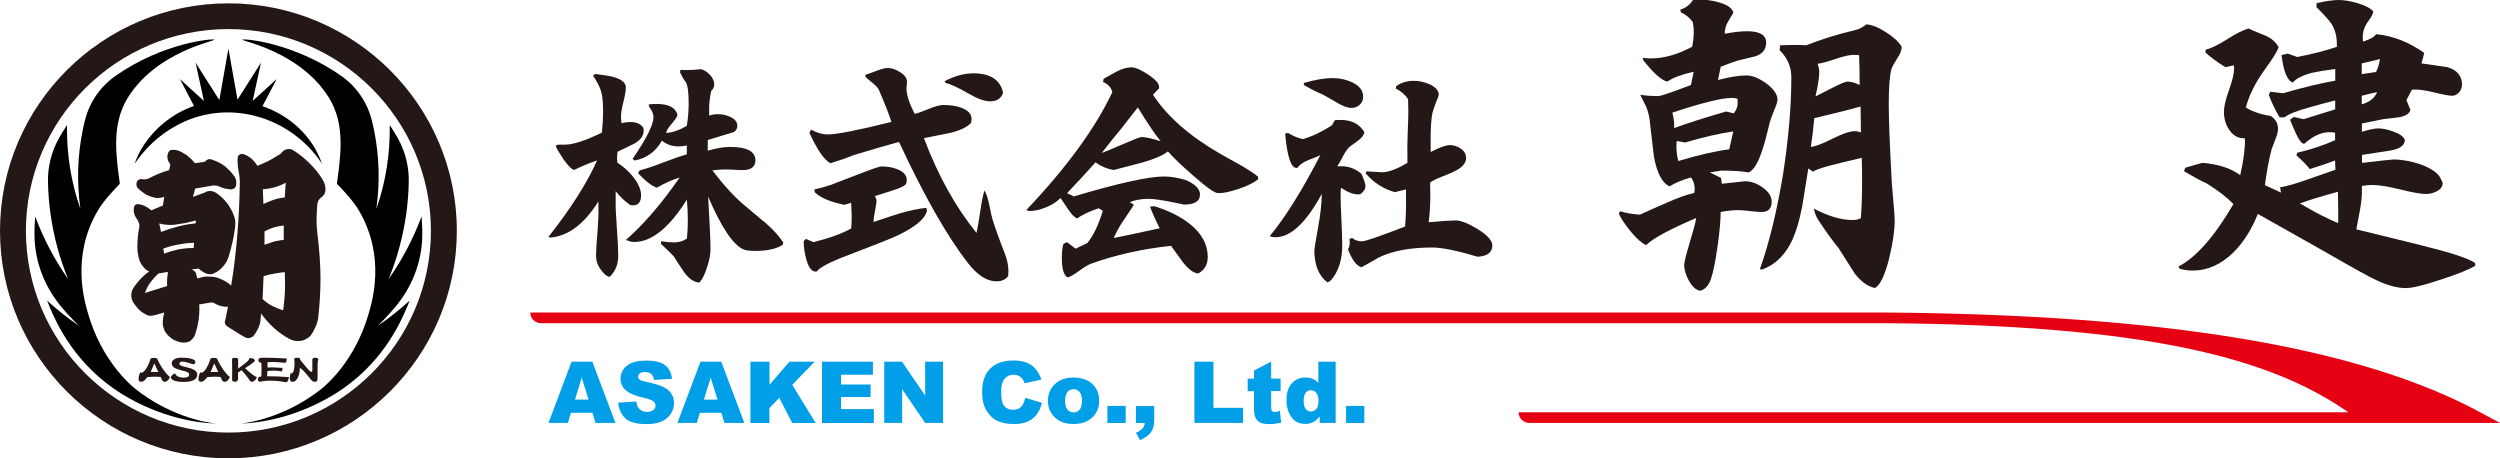
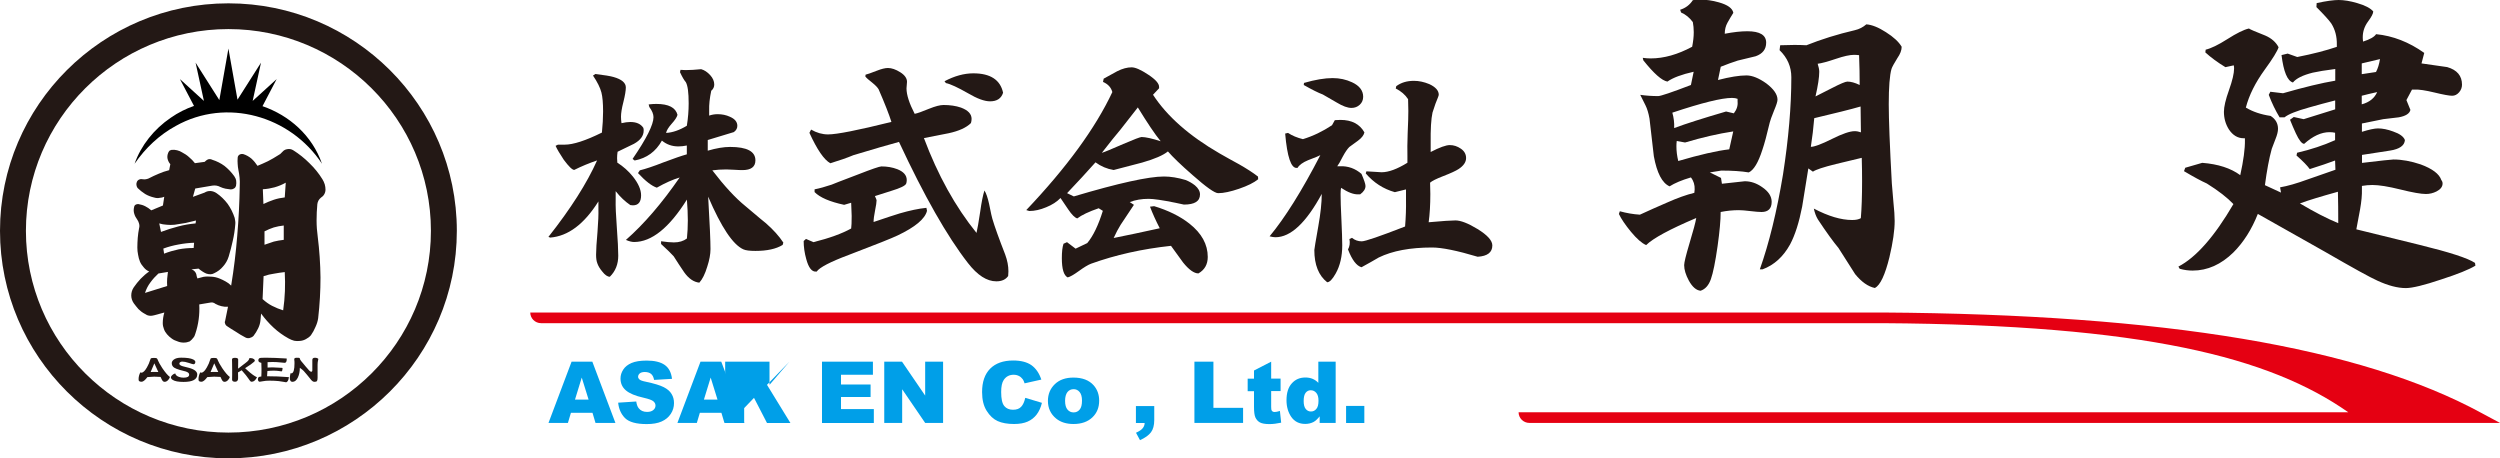
<svg xmlns="http://www.w3.org/2000/svg" version="1.1" id="レイヤー_1" x="0px" y="0px" viewBox="0 0 300 55" style="enable-background:new 0 0 300 55;" xml:space="preserve">
  <linearGradient id="SVGID_1_" gradientUnits="userSpaceOnUse" x1="0" y1="0" x2="6.123234e-17" y2="-1">
    <stop offset="0" style="stop-color:#656565" />
    <stop offset="0.618" style="stop-color:#1B1B1B" />
    <stop offset="0.629" style="stop-color:#545454" />
    <stop offset="0.983" style="stop-color:#3E3E3E" />
  </linearGradient>
  <g>
    <g>
      <path style="fill:none;" d="M28.55,12.09l-0.02-0.01l0,0.01C28.54,12.09,28.55,12.09,28.55,12.09z" />
      <polygon style="fill:none;" points="26.32,12.07 26.32,12.07 26.32,12.07   " />
      <path d="M31.5,12.74l1.7-3.25l-2.88,2.62l1-4.59l-2.82,4.44l-1.09-6.13l-1.09,6.18l-2.85-4.49l1,4.59l-2.88-2.62l1.69,3.22    c-0.98,0.34-1.92,0.81-2.79,1.42c-2,1.36-3.57,3.32-4.34,5.52c1.32-1.92,3-3.48,4.95-4.54c6.08-3.41,13.74-1.22,17.54,4.54    C37.45,16.24,34.71,13.85,31.5,12.74z M28.55,12.09c-0.01,0-0.01,0-0.02,0l0-0.01L28.55,12.09z M26.32,12.07L26.32,12.07    C26.32,12.07,26.32,12.07,26.32,12.07L26.32,12.07z" />
    </g>
    <g>
      <g>
-         <path d="M47.39,36.89c2.02-2.39,3.21-5.37,3.28-8.49c0.01-0.27,0.01-0.55,0-0.82c-0.01-0.42-0.03-0.96-0.08-1.61     c-0.99,2.65-2.31,5.18-3.95,7.51c1.04-2.54,1.75-5.2,2.12-7.89c0.17-1.25,0.27-2.5,0.29-3.75c0.04-1.79-0.39-3.56-1.25-5.14     c-0.31-0.56-0.65-1.12-1.03-1.69c0.05,3.42-0.47,6.83-1.61,10.06c0.44-3.12,0.36-6.3-0.26-9.37c-0.08-0.42-0.17-0.83-0.28-1.24     c-0.53-2.15-1.82-4.05-3.64-5.33c-5.76-4.06-11.83-4.53-11.9-4.37c-0.08,0.18,6.94,1.42,10.39,6.96     c2.03,3.27,1.38,7.14,0.96,10.33c0.58,0.6,1.94,2.01,2.65,3.23c3.26,5.57,1.57,10.99,1.1,12.55c-1.57,5.3-4.81,8.2-5.6,8.83     c-3.91,3.1-8.03,4-9.65,4.16c2.2-0.04,6.67-0.73,11.2-3.51c5.66-3.48,7.88-8.5,8.69-10.4c0.11-0.25,0.22-0.53,0.34-0.84     c-1.2,1.1-2.47,2.11-3.82,3.02C46.07,38.38,46.75,37.65,47.39,36.89z" />
-       </g>
+         </g>
      <g>
-         <path d="M7.42,36.89c-2.02-2.39-3.21-5.37-3.28-8.49c-0.01-0.27-0.01-0.55,0-0.82c0.01-0.42,0.03-0.96,0.08-1.61     c0.99,2.65,2.31,5.18,3.95,7.51c-1.04-2.54-1.75-5.2-2.12-7.89c-0.17-1.25-0.27-2.5-0.29-3.75c-0.04-1.79,0.39-3.56,1.25-5.14     c0.31-0.56,0.65-1.12,1.03-1.69c-0.05,3.42,0.47,6.83,1.61,10.06c-0.44-3.12-0.36-6.3,0.26-9.37c0.08-0.42,0.17-0.83,0.28-1.24     c0.53-2.15,1.82-4.05,3.64-5.33c5.76-4.06,11.83-4.53,11.9-4.37c0.08,0.18-6.94,1.42-10.39,6.96c-2.03,3.27-1.38,7.14-0.96,10.33     c-0.58,0.6-1.94,2.01-2.65,3.23c-3.26,5.57-1.57,10.99-1.1,12.55c1.57,5.3,4.81,8.2,5.6,8.83c3.91,3.1,8.03,4,9.65,4.16     c-2.2-0.04-6.67-0.73-11.2-3.51c-5.66-3.48-7.88-8.5-8.69-10.4c-0.11-0.25-0.22-0.53-0.34-0.84c1.2,1.1,2.47,2.11,3.82,3.02     C8.74,38.38,8.06,37.65,7.42,36.89z" />
-       </g>
+         </g>
    </g>
    <path style="fill:#231815;" d="M27.41,55C12.29,55,0,42.75,0,27.7s12.29-27.3,27.41-27.3s27.41,12.25,27.41,27.3S42.52,55,27.41,55z    M27.41,3.49c-13.4,0-24.3,10.86-24.3,24.21s10.9,24.21,24.3,24.21s24.3-10.86,24.3-24.21S40.81,3.49,27.41,3.49z" />
    <g>
      <path style="fill:#231815;" d="M28.47,28.27c0.17-2,0.27-4,0.3-6c0.02-0.34,0.01-0.66-0.02-0.95c-0.03-0.33-0.08-0.63-0.14-0.91    c-0.05-0.26-0.08-0.51-0.09-0.74c-0.02-0.23-0.02-0.47,0-0.72c0-0.17,0.08-0.3,0.23-0.4c0.16-0.08,0.31-0.09,0.47-0.05    c0.34,0.11,0.66,0.29,0.96,0.54c0.28,0.26,0.52,0.55,0.72,0.86c0.42-0.17,0.84-0.36,1.26-0.56c0.42-0.22,0.83-0.45,1.21-0.7    c0.08-0.05,0.16-0.1,0.26-0.16c0.08-0.08,0.16-0.15,0.23-0.23c0.17-0.2,0.37-0.32,0.61-0.35c0.25-0.05,0.48-0.01,0.7,0.12    c0.72,0.45,1.37,0.97,1.96,1.56c0.61,0.59,1.13,1.23,1.56,1.93c0.11,0.17,0.2,0.37,0.28,0.61c0.06,0.22,0.09,0.43,0.09,0.63    c0,0.2-0.05,0.4-0.16,0.58c-0.09,0.16-0.23,0.29-0.4,0.4c-0.11,0.09-0.2,0.2-0.28,0.33c-0.08,0.14-0.12,0.29-0.14,0.44    c-0.06,0.65-0.09,1.3-0.09,1.95c0,0.67,0.05,1.33,0.14,1.98c0.2,1.6,0.31,3.22,0.33,4.86c0,1.61-0.09,3.24-0.28,4.89    c-0.05,0.36-0.16,0.71-0.33,1.07c-0.14,0.34-0.32,0.67-0.54,0.98c-0.16,0.19-0.36,0.34-0.61,0.47c-0.22,0.12-0.45,0.19-0.7,0.21    c-0.25,0.03-0.48,0.02-0.7-0.02c-0.23-0.06-0.46-0.16-0.68-0.28c-0.65-0.36-1.25-0.79-1.8-1.3c-0.55-0.51-1.04-1.07-1.49-1.68    l-0.07,0.77c-0.03,0.34-0.12,0.67-0.28,1c-0.16,0.33-0.34,0.63-0.56,0.91c-0.12,0.12-0.29,0.21-0.49,0.26    c-0.19,0.03-0.36,0-0.51-0.09c-0.39-0.2-0.76-0.43-1.12-0.67c-0.39-0.23-0.76-0.47-1.1-0.7c-0.09-0.06-0.16-0.16-0.19-0.28    c-0.05-0.11-0.05-0.21,0-0.3l0.35-1.72c-0.28,0.02-0.55-0.01-0.79-0.07c-0.25-0.06-0.49-0.15-0.72-0.28    c-0.09-0.08-0.2-0.13-0.33-0.16c-0.11-0.02-0.23-0.01-0.35,0.02l-1.26,0.21c0.03,0.61,0.01,1.2-0.07,1.79    c-0.08,0.59-0.21,1.16-0.4,1.72c-0.05,0.2-0.13,0.37-0.26,0.51c-0.11,0.15-0.25,0.29-0.42,0.42c-0.22,0.09-0.46,0.14-0.72,0.14    c-0.26,0-0.51-0.05-0.72-0.14c-0.26-0.08-0.51-0.19-0.72-0.35c-0.2-0.14-0.39-0.31-0.56-0.51c-0.17-0.2-0.3-0.41-0.37-0.63    c-0.09-0.22-0.14-0.46-0.14-0.72c0-0.22,0.02-0.43,0.05-0.63c0.03-0.22,0.08-0.43,0.14-0.63l-1.21,0.33    c-0.19,0.06-0.39,0.08-0.61,0.05c-0.2-0.03-0.38-0.11-0.54-0.23c-0.28-0.15-0.53-0.34-0.75-0.56c-0.2-0.23-0.39-0.47-0.56-0.7    c-0.2-0.29-0.3-0.61-0.3-0.93c0-0.36,0.1-0.68,0.3-0.98c0.25-0.36,0.52-0.7,0.82-1.02c0.33-0.34,0.67-0.64,1.03-0.88    c-0.25-0.11-0.46-0.26-0.63-0.47c-0.2-0.22-0.36-0.45-0.47-0.7c-0.11-0.28-0.19-0.56-0.23-0.84c-0.06-0.28-0.09-0.57-0.09-0.86    c0-0.39,0.02-0.78,0.05-1.19c0.03-0.39,0.09-0.77,0.16-1.14c0.05-0.17,0.05-0.35,0-0.54c-0.05-0.19-0.12-0.34-0.21-0.47    c-0.17-0.23-0.3-0.47-0.37-0.72c-0.08-0.25-0.09-0.51-0.02-0.79c0.02-0.14,0.08-0.24,0.19-0.3c0.11-0.06,0.22-0.09,0.33-0.07    c0.3,0.05,0.57,0.13,0.82,0.26c0.25,0.12,0.49,0.29,0.72,0.49l1.4-0.58l0.16-1.05l-0.26,0.09c-0.16,0.03-0.32,0.05-0.49,0.07    c-0.17,0-0.33-0.02-0.47-0.07c-0.39-0.09-0.75-0.23-1.07-0.42c-0.34-0.22-0.65-0.46-0.91-0.72c-0.08-0.11-0.12-0.23-0.14-0.37    c-0.02-0.14,0.01-0.27,0.07-0.4c0.06-0.12,0.16-0.21,0.3-0.26c0.12-0.05,0.26-0.05,0.42-0.02c0.11,0.02,0.22,0.02,0.33,0    c0.12-0.02,0.23-0.05,0.33-0.09c0.42-0.22,0.83-0.41,1.24-0.58c0.39-0.17,0.8-0.31,1.24-0.42l0.14-0.72    c-0.16-0.17-0.26-0.38-0.33-0.63c-0.05-0.23-0.03-0.46,0.05-0.67c0.03-0.11,0.09-0.21,0.16-0.3c0.09-0.06,0.19-0.1,0.28-0.12    c0.22-0.02,0.44,0,0.65,0.05c0.19,0.05,0.37,0.12,0.56,0.23c0.33,0.17,0.62,0.36,0.86,0.58c0.28,0.23,0.52,0.48,0.72,0.74    l1.17-0.16c0.11-0.12,0.24-0.22,0.4-0.3c0.19-0.05,0.36-0.03,0.51,0.05c0.54,0.17,1.04,0.42,1.47,0.74    c0.45,0.36,0.84,0.77,1.17,1.23c0.12,0.17,0.2,0.35,0.23,0.54c0.03,0.2,0.02,0.41-0.02,0.63c-0.05,0.14-0.12,0.24-0.23,0.3    c-0.12,0.08-0.26,0.12-0.4,0.12c-0.2-0.02-0.41-0.05-0.63-0.09c-0.23-0.05-0.44-0.12-0.63-0.21c-0.14-0.08-0.3-0.13-0.47-0.16    c-0.16-0.02-0.31-0.02-0.47,0l-2.06,0.35l-0.28,1l1.4-0.51c0.22-0.14,0.46-0.2,0.72-0.19c0.25,0.02,0.49,0.1,0.72,0.26    c0.5,0.34,0.94,0.77,1.33,1.28c0.36,0.51,0.64,1.07,0.84,1.68c0.03,0.12,0.05,0.26,0.07,0.4c0.02,0.14,0.02,0.28,0,0.42    c-0.05,0.65-0.15,1.3-0.3,1.95c-0.14,0.64-0.3,1.26-0.49,1.88c-0.14,0.45-0.37,0.85-0.68,1.19c-0.28,0.34-0.64,0.61-1.07,0.81    c-0.14,0.08-0.29,0.12-0.44,0.12c-0.17,0-0.34-0.03-0.51-0.09c-0.17-0.08-0.33-0.16-0.47-0.26c-0.14-0.09-0.29-0.2-0.44-0.33    l-0.86,0.09c0.19,0.06,0.33,0.16,0.44,0.3c0.11,0.14,0.17,0.31,0.19,0.51l0.09,0.28l0.72-0.19c0.31-0.05,0.64-0.05,0.98-0.02    c0.33,0.02,0.65,0.09,0.98,0.23c0.23,0.09,0.47,0.21,0.72,0.35c0.23,0.12,0.45,0.29,0.65,0.49    C28.07,32.26,28.31,30.27,28.47,28.27z M20.06,34.32c-0.02-0.29-0.02-0.59,0-0.88c0.02-0.25,0.05-0.52,0.09-0.81l-1.14,0.19    c-0.36,0.33-0.68,0.68-0.96,1.07c-0.28,0.37-0.5,0.79-0.65,1.26L20.06,34.32z M21.37,27.18c0.7-0.19,1.4-0.31,2.1-0.37l0.05-0.35    c-0.42,0.11-0.84,0.21-1.26,0.3c-0.45,0.08-0.89,0.15-1.31,0.21c-0.33,0.03-0.64,0.03-0.93,0c-0.33-0.02-0.63-0.07-0.91-0.16    l0.21,1.02C19.98,27.58,20.67,27.36,21.37,27.18z M21.44,29.92c0.59-0.11,1.19-0.16,1.8-0.16l0.05-0.63    c-0.62,0.02-1.25,0.09-1.87,0.21c-0.62,0.11-1.23,0.27-1.82,0.49l0.09,0.61C20.25,30.22,20.83,30.05,21.44,29.92z M34.19,34.93    c0.03-0.74,0.02-1.5-0.02-2.28c-0.44,0.05-0.86,0.11-1.28,0.19c-0.39,0.05-0.81,0.15-1.26,0.3l-0.12,2.75    c0.37,0.34,0.75,0.61,1.14,0.81c0.45,0.23,0.9,0.41,1.33,0.54C34.09,36.47,34.16,35.7,34.19,34.93z M32.86,23.97    c0.42-0.14,0.86-0.23,1.31-0.28l0.12-1.77c-0.44,0.25-0.89,0.43-1.35,0.56c-0.44,0.12-0.9,0.2-1.4,0.23l0.07,1.77    C32.03,24.28,32.45,24.11,32.86,23.97z M32.86,28.99c0.37-0.09,0.77-0.16,1.19-0.21v-1.72c-0.42,0.05-0.82,0.12-1.19,0.23    c-0.37,0.12-0.75,0.28-1.12,0.47v1.61C32.13,29.23,32.5,29.1,32.86,28.99z" />
    </g>
    <g>
      <path style="fill:#231815;" d="M20.39,45.24c-0.04,0.12-0.1,0.24-0.2,0.35c-0.13,0.15-0.28,0.23-0.44,0.23c-0.09,0-0.17-0.04-0.23-0.11    c-0.06-0.07-0.14-0.23-0.25-0.48c-0.27-0.02-0.52-0.03-0.76-0.03c-0.14,0-0.42,0.02-0.82,0.05c-0.28,0.37-0.51,0.56-0.7,0.56    c-0.13,0-0.22-0.02-0.28-0.07c-0.06-0.04-0.08-0.12-0.08-0.23c0-0.28,0.07-0.56,0.21-0.83c0.05,0.03,0.09,0.04,0.13,0.04    c0.2,0,0.42-0.21,0.66-0.63c0.18-0.32,0.31-0.61,0.38-0.87c0.01-0.05,0.04-0.12,0.08-0.2c0.06-0.05,0.18-0.07,0.38-0.07    c0.19,0,0.3,0.02,0.35,0.05c0.05,0.04,0.1,0.14,0.16,0.3c0.06,0.16,0.22,0.45,0.5,0.88C19.82,44.68,20.12,45.04,20.39,45.24z     M19,44.64l-0.48-1.04c-0.09,0.23-0.24,0.58-0.44,1.04c0.17-0.01,0.32-0.01,0.43-0.01C18.6,44.63,18.77,44.63,19,44.64z" />
      <path style="fill:#231815;" d="M23.67,44.94c0,0.59-0.55,0.89-1.64,0.89c-0.62,0-1.05-0.08-1.3-0.24c-0.15-0.09-0.22-0.2-0.22-0.32    c0-0.07,0.05-0.15,0.14-0.24c0.11-0.11,0.24-0.19,0.38-0.22c0.04,0.19,0.19,0.33,0.45,0.42c0.17,0.06,0.36,0.09,0.55,0.09    c0.45,0,0.67-0.12,0.67-0.37c0-0.16-0.13-0.28-0.4-0.37c-0.15-0.04-0.39-0.1-0.72-0.19c-0.31-0.09-0.54-0.18-0.69-0.28    c-0.19-0.14-0.28-0.31-0.28-0.53c0-0.15,0.07-0.28,0.22-0.41c0.21-0.17,0.51-0.25,0.91-0.25c0.67,0,1.14,0.07,1.43,0.21    c0.18,0.09,0.27,0.19,0.27,0.3c0,0.09-0.02,0.16-0.07,0.21c-0.04,0.05-0.09,0.07-0.15,0.07c-0.06,0-0.25-0.05-0.56-0.16    c-0.32-0.11-0.59-0.16-0.79-0.16c-0.09,0-0.17,0.02-0.23,0.06c-0.08,0.04-0.12,0.11-0.12,0.19c0,0.13,0.14,0.23,0.41,0.31    c0.16,0.04,0.4,0.1,0.74,0.19C23.34,44.32,23.67,44.59,23.67,44.94z" />
      <path style="fill:#231815;" d="M27.58,45.24c-0.04,0.12-0.1,0.24-0.2,0.35c-0.13,0.15-0.28,0.23-0.44,0.23c-0.09,0-0.17-0.04-0.23-0.11    c-0.06-0.07-0.14-0.23-0.25-0.48c-0.27-0.02-0.52-0.03-0.76-0.03c-0.14,0-0.42,0.02-0.82,0.05c-0.28,0.37-0.51,0.56-0.7,0.56    c-0.13,0-0.22-0.02-0.28-0.07c-0.06-0.04-0.08-0.12-0.08-0.23c0-0.28,0.07-0.56,0.21-0.83c0.05,0.03,0.09,0.04,0.13,0.04    c0.2,0,0.42-0.21,0.66-0.63c0.18-0.32,0.31-0.61,0.38-0.87c0.01-0.05,0.04-0.12,0.08-0.2c0.06-0.05,0.18-0.07,0.38-0.07    c0.19,0,0.3,0.02,0.35,0.05c0.05,0.04,0.1,0.14,0.16,0.3c0.06,0.16,0.22,0.45,0.5,0.88C27.01,44.68,27.31,45.04,27.58,45.24z     M26.19,44.64l-0.48-1.04c-0.09,0.23-0.24,0.58-0.44,1.04c0.17-0.01,0.32-0.01,0.43-0.01C25.79,44.63,25.96,44.63,26.19,44.64z" />
      <path style="fill:#231815;" d="M30.84,45.27c-0.18,0.36-0.39,0.54-0.63,0.54c-0.06,0-0.11-0.02-0.15-0.05c-0.05-0.05-0.14-0.16-0.25-0.33    c-0.13-0.2-0.4-0.54-0.81-1c-0.1,0.06-0.25,0.15-0.44,0.26c0,0.13,0,0.27,0.01,0.43c0,0.13,0,0.23,0,0.3    c0,0.13-0.03,0.22-0.1,0.29c-0.07,0.07-0.15,0.1-0.26,0.1c-0.24,0-0.36-0.09-0.36-0.26c0-0.13,0-0.32,0.01-0.56    c0-0.24,0-0.44,0-0.6c0-0.28,0-0.56-0.01-0.84c-0.01-0.28-0.01-0.41-0.01-0.41c0-0.14,0.12-0.2,0.36-0.2    c0.25,0,0.38,0.07,0.38,0.2c0,0.07,0,0.19,0,0.38c0,0.27-0.01,0.51-0.01,0.72l0.95-0.73c0.26-0.19,0.39-0.37,0.4-0.53    c0.04-0.01,0.09-0.01,0.14-0.01c0.16,0,0.29,0.04,0.39,0.11c0.09,0.06,0.13,0.12,0.13,0.18c0,0.05-0.03,0.1-0.08,0.15    c-0.06,0.05-0.2,0.16-0.42,0.33c-0.13,0.09-0.35,0.24-0.67,0.44l0.34,0.31C30.19,44.89,30.56,45.15,30.84,45.27z" />
      <path style="fill:#231815;" d="M34.66,45.26c-0.01,0.19-0.05,0.34-0.12,0.45c-0.07,0.11-0.14,0.16-0.23,0.16c-0.03,0-0.13-0.02-0.29-0.05    c-0.19-0.04-0.38-0.07-0.59-0.09c-0.31-0.03-0.67-0.05-1.08-0.05c-0.32,0-0.59,0.02-0.81,0.07c-0.22,0.04-0.34,0.06-0.37,0.06    c-0.05,0-0.1-0.02-0.14-0.06c-0.06-0.06-0.08-0.14-0.08-0.24c0-0.11,0.03-0.19,0.08-0.24c0.06-0.05,0.17-0.08,0.33-0.09    c0.02-0.31,0.02-0.61,0.02-0.9c0-0.24-0.01-0.49-0.02-0.74c-0.24-0.04-0.36-0.14-0.36-0.3c0-0.2,0.12-0.3,0.36-0.3    c0.02,0,0.13,0,0.32-0.01c0.19,0,0.33,0,0.42,0c0.57,0,1.27,0.03,2.1,0.08c0.04,0,0.1,0,0.18,0.01c0.02,0.01,0.03,0.02,0.03,0.05    c0,0.31-0.08,0.47-0.25,0.47c-0.01,0-0.19-0.02-0.53-0.05c-0.34-0.04-0.66-0.05-0.95-0.05c-0.2,0-0.39,0.01-0.57,0.02l0,0.65    c0.26-0.02,0.49-0.02,0.69-0.02c0.17,0,0.5,0.02,1.01,0.05c0.07,0,0.1,0.02,0.1,0.05c0,0.19-0.04,0.32-0.12,0.38    c0,0-0.11-0.02-0.33-0.05c-0.21-0.03-0.41-0.04-0.61-0.04c-0.23,0-0.48,0.01-0.76,0.04c-0.01,0.15-0.02,0.36-0.04,0.63    c0.84,0,1.67,0.03,2.49,0.1c0.03,0,0.06,0,0.08,0H34.66z" />
      <path style="fill:#231815;" d="M38.2,43.07c0,0.02-0.01,0.04-0.01,0.06c-0.06,0.24-0.08,0.44-0.08,0.62c0,0.12,0,0.37,0,0.78    c0,0.4,0,0.68,0,0.82c0,0.19-0.03,0.32-0.08,0.38c-0.05,0.06-0.15,0.09-0.3,0.09c-0.13,0-0.26-0.08-0.39-0.23    c-0.1-0.13-0.28-0.34-0.52-0.64c-0.09-0.11-0.22-0.25-0.37-0.43c-0.09-0.1-0.25-0.23-0.47-0.38c0,0.45-0.08,0.83-0.23,1.15    c-0.17,0.35-0.38,0.53-0.65,0.53c-0.22,0-0.32-0.16-0.32-0.47c0-0.12,0.03-0.31,0.08-0.56c0.03,0.01,0.06,0.01,0.11,0.01    c0.12,0,0.21-0.11,0.28-0.32c0.06-0.21,0.09-0.5,0.09-0.87c0-0.16,0-0.28-0.02-0.37c-0.01-0.09-0.01-0.14-0.01-0.14    c0-0.11,0.1-0.17,0.3-0.17c0.14,0,0.23,0,0.27,0.01c0.07,0.01,0.11,0.05,0.11,0.11c0,0.06,0.05,0.15,0.15,0.28    c0.07,0.09,0.15,0.17,0.22,0.26c0.16,0.2,0.4,0.49,0.74,0.87c0.1,0.1,0.18,0.15,0.24,0.15c0.08,0,0.13-0.05,0.14-0.16    c0-0.03,0-0.07,0-0.12l0-1.14c0-0.17,0.1-0.26,0.31-0.26C37.98,42.93,38.12,42.98,38.2,43.07z" />
    </g>
  </g>
  <g>
    <g>
      <path style="fill:#231815;" d="M77.24,15.67c0,0.63-0.39,1.16-1.17,1.59c-0.65,0.32-1.3,0.63-1.96,0.95c-0.04,0.26-0.06,0.52-0.06,0.78    c0,0.17,0.01,0.34,0.03,0.53c0.71,0.45,1.33,1,1.87,1.67c0.65,0.82,0.98,1.57,0.98,2.25c0,0.8-0.33,1.2-0.98,1.2    c-0.09,0-0.2-0.01-0.31-0.03c-0.61-0.41-1.2-0.96-1.76-1.67v1c-0.02,0.78,0.03,1.9,0.14,3.37c0.11,1.52,0.17,2.64,0.17,3.37    c0,1.02-0.33,1.86-1.01,2.53c-0.28,0-0.59-0.21-0.92-0.64c-0.28-0.33-0.48-0.67-0.59-1c-0.09-0.24-0.14-0.57-0.14-1    c0-0.59,0.06-1.51,0.17-2.75c0.09-1.19,0.13-2.1,0.11-2.73v-0.92c-1.71,2.73-3.64,4.17-5.78,4.34l-0.22-0.08    c2.68-3.39,4.63-6.46,5.84-9.18c-0.97,0.33-1.88,0.71-2.74,1.14c-0.24,0-0.66-0.41-1.26-1.22c-0.48-0.72-0.81-1.28-0.98-1.67    l0.28-0.14h0.81c1.02,0,2.51-0.48,4.47-1.45c0.09-0.91,0.14-1.75,0.14-2.53c0-1.02-0.07-1.78-0.2-2.28    c-0.15-0.57-0.48-1.25-1.01-2.03l0.28-0.19c1.08,0.13,1.81,0.25,2.18,0.36c0.99,0.28,1.48,0.7,1.48,1.25    c0,0.39-0.1,0.97-0.29,1.74c-0.2,0.77-0.29,1.36-0.29,1.77c0,0.24,0.02,0.5,0.06,0.78c0.39-0.09,0.74-0.14,1.06-0.14    c0.73,0,1.25,0.23,1.56,0.7C77.24,15.44,77.24,15.56,77.24,15.67z M94,29.11l-0.08,0.28c-0.78,0.48-1.87,0.72-3.27,0.72    c-0.69,0-1.17-0.06-1.45-0.19c-1.25-0.56-2.65-2.66-4.22-6.32c0.19,3.25,0.28,5.34,0.28,6.29c0,0.61-0.13,1.32-0.39,2.11    c-0.26,0.87-0.58,1.51-0.95,1.92c-0.67-0.07-1.28-0.49-1.82-1.25c-0.43-0.63-0.85-1.27-1.26-1.92c-0.32-0.35-0.82-0.84-1.51-1.47    v-0.33c0.61,0.09,1.13,0.14,1.54,0.14c0.63,0,1.15-0.16,1.56-0.47c0.07-0.67,0.11-1.39,0.11-2.17c0-0.76-0.04-1.6-0.11-2.5    c-2.12,3.39-4.24,5.09-6.34,5.09c-0.26,0-0.59-0.08-0.98-0.25c2.16-1.89,4.31-4.39,6.45-7.49c-0.82,0.24-1.73,0.65-2.74,1.22    c-0.61-0.2-1.37-0.79-2.26-1.75l0.22-0.33c0.69-0.17,1.63-0.48,2.82-0.95c1.28-0.48,2.23-0.81,2.82-0.97v-1.06    c-0.35,0.07-0.69,0.11-1.01,0.11c-0.76,0-1.42-0.23-1.98-0.7c-0.73,1.32-1.82,2.11-3.27,2.39l-0.25-0.19    c1.68-2.45,2.51-4.12,2.51-5.01c0-0.37-0.17-0.78-0.5-1.22l-0.08-0.31c0.32-0.04,0.62-0.06,0.92-0.06c1.47,0,2.32,0.44,2.54,1.31    c-0.07,0.28-0.31,0.64-0.7,1.07c-0.39,0.44-0.61,0.8-0.67,1.1c0.76-0.04,1.59-0.32,2.49-0.86c0.15-0.91,0.22-1.81,0.22-2.7    c0-1.28-0.11-2.12-0.34-2.53c-0.21-0.24-0.44-0.64-0.7-1.2l0.06-0.28c0.19,0.02,0.39,0.03,0.61,0.03c0.54,0,1.16-0.04,1.87-0.11    c0.39,0.11,0.75,0.35,1.08,0.71c0.33,0.36,0.49,0.74,0.49,1.13c0,0.3-0.12,0.55-0.36,0.75c-0.19,0.89-0.27,1.67-0.25,2.34v0.64    c0.32-0.11,0.65-0.17,1.01-0.17c0.54,0,1.03,0.1,1.48,0.31c0.6,0.26,0.89,0.62,0.89,1.09c0,0.3-0.14,0.55-0.42,0.75    c-0.87,0.26-1.92,0.58-3.13,0.95v1.28c1.02-0.3,1.92-0.45,2.68-0.45c2.03,0,3.04,0.54,3.04,1.61c0,0.78-0.52,1.17-1.56,1.17    c-0.22,0-0.55-0.01-0.98-0.04c-0.43-0.03-0.74-0.04-0.95-0.04c-0.61,0-1.17,0.04-1.68,0.11c1.45,1.89,2.77,3.32,3.97,4.29    c1.58,1.34,2.39,2.01,2.43,2.03C92.8,27.56,93.5,28.35,94,29.11z" />
      <path style="fill:#231815;" d="M111.24,25.3c-0.24,0.97-1.42,1.95-3.52,2.95c-0.69,0.33-2.64,1.11-5.87,2.34c-2.22,0.83-3.5,1.5-3.85,2    h-0.08c-0.5,0.04-0.89-0.46-1.17-1.5c-0.21-0.74-0.31-1.47-0.31-2.17l0.28-0.25l0.89,0.39c1.92-0.48,3.43-1.03,4.53-1.64    c0.04-0.26,0.06-0.76,0.06-1.5c0-0.19-0.01-0.45-0.03-0.81c-0.02-0.35-0.03-0.61-0.03-0.78l-0.84,0.25    c-1.73-0.37-2.91-0.88-3.55-1.53v-0.33c0.58-0.11,1.26-0.3,2.04-0.56c0.07-0.04,1.13-0.45,3.16-1.22c1.66-0.65,2.6-0.97,2.82-0.97    c0.69,0,1.32,0.11,1.9,0.33c0.76,0.3,1.14,0.73,1.14,1.31c0,0.19-0.03,0.33-0.08,0.45c-0.13,0.24-0.71,0.52-1.73,0.83    c-1.28,0.41-1.96,0.62-2.01,0.64c0.13,0.28,0.2,0.45,0.2,0.5c0,0.22-0.06,0.63-0.18,1.22c-0.12,0.59-0.18,1.06-0.18,1.39    c1.47-0.5,2.51-0.84,3.13-1.03c1.21-0.35,2.28-0.58,3.21-0.67L111.24,25.3z M121.01,32.56c0,0.19-0.01,0.37-0.03,0.56    c-0.3,0.43-0.77,0.64-1.42,0.64c-1.14,0-2.27-0.73-3.41-2.2c-2.5-3.21-5.25-8.05-8.27-14.53c-1.23,0.33-3.05,0.86-5.47,1.59    c-0.76,0.32-1.69,0.64-2.77,0.97c-0.75-0.41-1.58-1.62-2.51-3.65l0.2-0.39c0.67,0.39,1.35,0.58,2.04,0.58c1.04,0,3.58-0.5,7.6-1.5    c-0.28-0.89-0.79-2.2-1.54-3.92c-0.13-0.22-0.38-0.48-0.75-0.78c-0.43-0.33-0.71-0.58-0.84-0.75l0.03-0.22    c0.19-0.04,0.63-0.19,1.34-0.47c0.56-0.22,1.01-0.33,1.34-0.33c0.45,0,0.94,0.17,1.48,0.51c0.54,0.34,0.81,0.73,0.81,1.15    c0,0.09-0.01,0.22-0.03,0.39c-0.02,0.17-0.03,0.3-0.03,0.39c0,0.78,0.33,1.8,0.98,3.06c0.32-0.06,0.89-0.26,1.73-0.61    c0.74-0.3,1.32-0.45,1.73-0.45c0.78,0,1.48,0.1,2.09,0.31c0.86,0.32,1.28,0.77,1.28,1.36c0,0.17-0.03,0.33-0.08,0.5    c-0.54,0.54-1.43,0.95-2.68,1.22c-0.99,0.19-1.97,0.38-2.96,0.58c1.66,4.43,3.76,8.23,6.31,11.38c0.11-0.46,0.26-1.33,0.45-2.59    c0.15-1.09,0.32-1.93,0.5-2.5c0.21,0.32,0.39,0.85,0.56,1.61c0.22,1.09,0.35,1.69,0.39,1.78c0.28,0.95,0.79,2.37,1.54,4.29    C120.88,31.24,121.01,31.91,121.01,32.56z M120.37,11.13c-0.22,0.69-0.74,1.03-1.56,1.03c-0.67,0-1.55-0.32-2.65-0.97    c-1.23-0.7-2.11-1.11-2.65-1.22l-0.17-0.22c1.19-0.63,2.35-0.95,3.46-0.95C118.84,8.8,120.04,9.58,120.37,11.13z" />
      <path style="fill:#231815;" d="M150.98,21.51c-0.5,0.41-1.27,0.79-2.29,1.14c-1.02,0.35-1.86,0.53-2.51,0.53c-0.41,0-1.43-0.72-3.07-2.17    c-1.4-1.22-2.38-2.17-2.96-2.84c-0.56,0.46-1.59,0.91-3.1,1.34c-1.14,0.3-2.27,0.59-3.41,0.89c-0.8-0.13-1.53-0.44-2.18-0.92    c-1.01,1.13-2.14,2.37-3.41,3.7l0.81,0.39c5.38-1.6,8.98-2.39,10.81-2.39c0.8,0,1.67,0.14,2.6,0.42c0.39,0.15,0.76,0.36,1.12,0.64    c0.41,0.35,0.61,0.71,0.61,1.09c0,0.82-0.64,1.22-1.93,1.22l-1.03-0.22c-1.56-0.32-2.64-0.47-3.21-0.47    c-0.84,0-1.59,0.13-2.26,0.39l0.5,0.33c-0.43,0.65-0.96,1.45-1.59,2.39c-0.28,0.45-0.56,0.97-0.84,1.59    c1.51-0.3,3.35-0.69,5.53-1.17c-0.47-0.91-0.86-1.77-1.17-2.59l0.5-0.06c1.71,0.52,3.13,1.22,4.25,2.11    c1.45,1.15,2.18,2.48,2.18,3.98c0,0.89-0.37,1.55-1.12,1.98c-0.52,0-1.14-0.44-1.84-1.31c-0.48-0.67-0.97-1.34-1.45-2    c-3.46,0.37-6.66,1.09-9.58,2.14c-0.35,0.13-0.84,0.42-1.47,0.88c-0.62,0.45-1.08,0.71-1.35,0.77c-0.47-0.24-0.7-1.01-0.7-2.31    c0-0.74,0.06-1.32,0.2-1.73l0.42-0.19l1.03,0.78l1.4-0.67c0.71-0.85,1.33-2.14,1.87-3.87l-0.5-0.31    c-1.19,0.41-2.05,0.82-2.57,1.22c-0.3-0.09-0.66-0.45-1.09-1.09c-0.3-0.45-0.61-0.9-0.92-1.36c-0.43,0.45-1,0.82-1.72,1.11    c-0.72,0.3-1.39,0.45-2.03,0.45l-0.36-0.11c4.84-5.1,8.29-9.82,10.33-14.16c-0.15-0.56-0.52-0.96-1.12-1.22l0.08-0.39    c0.54-0.3,1.08-0.59,1.62-0.89c0.63-0.32,1.21-0.47,1.73-0.47c0.45,0,1.11,0.29,2,0.88c0.88,0.58,1.32,1.08,1.3,1.49v0.14    l-0.73,0.78c1.68,2.58,4.34,4.93,7.99,7.04c0.78,0.45,1.56,0.88,2.35,1.31c0.91,0.52,1.67,1.01,2.26,1.47L150.98,21.51z     M139.28,16.95c-0.71-0.87-1.62-2.23-2.74-4.06c-0.47,0.61-1.16,1.5-2.09,2.67c-0.52,0.61-1.27,1.54-2.23,2.78    c0.32-0.09,1.17-0.45,2.57-1.06c1.3-0.56,2.04-0.84,2.21-0.84C137.49,16.45,138.26,16.62,139.28,16.95z" />
      <path style="fill:#231815;" d="M163.86,22.32c0,0.35-0.21,0.69-0.64,1h-0.17c-0.58,0.04-1.28-0.22-2.12-0.78    c-0.04,0.17-0.06,0.42-0.06,0.75c0,0.69,0.03,1.71,0.1,3.07c0.06,1.36,0.1,2.39,0.1,3.08c0,1.32-0.26,2.44-0.78,3.37    c-0.39,0.7-0.74,1.06-1.03,1.06c-1.02-0.8-1.54-2.09-1.54-3.87c0-0.11,0.16-1.05,0.47-2.81c0.28-1.56,0.42-2.87,0.42-3.92    c-1.88,3.47-3.73,5.2-5.56,5.2c-0.19,0-0.42-0.04-0.7-0.11c1.84-2.21,3.87-5.45,6.09-9.74c-0.11,0.07-0.61,0.28-1.48,0.61    c-0.63,0.26-1.05,0.57-1.26,0.92h-0.08c-0.69,0.06-1.16-1.32-1.4-4.12l0.34-0.08c0.5,0.33,1.1,0.58,1.79,0.75    c1.21-0.37,2.37-0.93,3.49-1.67l0.34-0.61c0.24-0.02,0.47-0.03,0.67-0.03c1.36,0,2.32,0.5,2.88,1.5c-0.07,0.33-0.33,0.67-0.78,1    l-1.03,0.75c-0.24,0.24-0.5,0.62-0.78,1.14c-0.3,0.59-0.52,0.98-0.67,1.17h0.31c0.99-0.04,1.85,0.27,2.6,0.92    C163.69,21.6,163.86,22.08,163.86,22.32z M163.58,11.61c0,0.39-0.14,0.71-0.41,0.96c-0.27,0.25-0.6,0.38-0.99,0.38    c-0.47,0-1.05-0.21-1.76-0.64c-1.08-0.61-1.64-0.94-1.68-0.97c-0.54-0.2-1.3-0.58-2.29-1.14l0.03-0.25    c1.34-0.39,2.49-0.58,3.44-0.58c0.84,0,1.61,0.17,2.32,0.5C163.13,10.28,163.58,10.87,163.58,11.61z M179.08,29.45    c0,0.84-0.59,1.29-1.76,1.36c-2.48-0.74-4.3-1.11-5.47-1.11c-2.63,0-4.76,0.4-6.4,1.2c-0.47,0.28-1.16,0.67-2.07,1.17    c-0.6-0.17-1.14-0.88-1.62-2.14c0.2-0.35,0.26-0.77,0.17-1.25l0.31-0.14c0.33,0.28,0.73,0.42,1.17,0.42c0.41,0,2.14-0.59,5.2-1.78    c0.09-1.09,0.13-2.17,0.11-3.23v-1.22l-1.34,0.33c-1.38-0.39-2.54-1.14-3.49-2.25l0.08-0.25l1.82,0.11c0.84,0,1.87-0.38,3.1-1.14    v-0.84c-0.02-0.65-0.01-1.55,0.03-2.7c0.06-1.24,0.08-2.13,0.08-2.67s-0.01-1.01-0.03-1.42c-0.35-0.54-0.85-0.96-1.48-1.28    l0.06-0.28c0.58-0.43,1.28-0.64,2.12-0.64c0.6,0,1.21,0.13,1.84,0.39c0.76,0.35,1.14,0.78,1.14,1.28c0,0.06-0.04,0.18-0.11,0.36    c-0.17,0.37-0.38,0.96-0.64,1.78c-0.17,0.78-0.24,2.01-0.22,3.7v1.03c1.08-0.56,1.84-0.83,2.29-0.83c0.47,0,0.91,0.14,1.33,0.43    c0.42,0.29,0.63,0.66,0.63,1.13c0,0.48-0.3,0.92-0.89,1.31c-0.33,0.22-0.96,0.51-1.87,0.86c-0.82,0.32-1.34,0.58-1.56,0.78    c0.02,0.48,0.03,0.94,0.03,1.36c0,1.3-0.07,2.43-0.2,3.39c1.66-0.15,2.73-0.22,3.21-0.22c0.63,0,1.52,0.34,2.65,1.03    C178.49,28.21,179.08,28.87,179.08,29.45z" />
    </g>
    <g>
      <path style="fill:#231815;" d="M213.3,11.97c0,0.22-0.14,0.65-0.41,1.29c-0.3,0.74-0.47,1.22-0.52,1.44c-0.35,1.48-0.64,2.57-0.89,3.29    c-0.49,1.53-1.04,2.43-1.63,2.7c-0.89-0.15-1.99-0.22-3.3-0.22l-1.37,0.22l1.34,0.66l0.11,0.7c1.73-0.2,2.64-0.3,2.74-0.3    c0.72,0,1.41,0.23,2.08,0.7c0.77,0.52,1.15,1.11,1.15,1.77c0,0.81-0.41,1.22-1.22,1.22c-0.3,0-0.74-0.04-1.34-0.11    c-0.59-0.07-1.05-0.11-1.37-0.11c-0.72,0-1.45,0.07-2.19,0.22c0,0.96-0.12,2.33-0.37,4.1c-0.27,1.9-0.54,3.21-0.8,3.95    c-0.26,0.74-0.67,1.21-1.24,1.4c-0.52-0.05-0.99-0.46-1.41-1.22c-0.37-0.69-0.56-1.31-0.56-1.85c0-0.32,0.21-1.18,0.63-2.59    c0.47-1.55,0.74-2.57,0.82-3.07c-3.19,1.35-5.19,2.44-6.01,3.25c-0.52-0.22-1.12-0.75-1.82-1.59c-0.69-0.84-1.17-1.55-1.45-2.14    l0.11-0.33c0.79,0.22,1.59,0.36,2.41,0.41c1.06-0.49,2.14-0.97,3.23-1.44c1.28-0.57,2.38-0.96,3.3-1.18l0.04-0.41    c0.02-0.54-0.12-1.02-0.45-1.44c-1.09,0.32-1.94,0.68-2.56,1.07c-0.89-0.39-1.52-1.6-1.89-3.62c-0.17-1.5-0.35-3-0.52-4.51    c-0.12-0.67-0.28-1.19-0.48-1.59c-0.2-0.39-0.41-0.81-0.63-1.26c0.69,0.1,1.41,0.15,2.15,0.15c0.3,0,1.61-0.44,3.93-1.33    l0.33-1.59c-1.43,0.32-2.48,0.71-3.15,1.18c-0.67-0.12-1.63-0.97-2.89-2.55l-0.07-0.3c0.35,0.05,0.67,0.07,0.96,0.07    c1.58,0,3.24-0.47,4.97-1.4c0.12-0.62,0.19-1.19,0.19-1.74c0-0.44-0.04-0.85-0.11-1.22c-0.4-0.54-0.87-0.92-1.41-1.15l-0.11-0.33    c0.64-0.2,1.15-0.58,1.52-1.15c0.25-0.05,0.52-0.07,0.82-0.07c0.77,0,1.53,0.11,2.3,0.33c1.06,0.3,1.64,0.71,1.74,1.26    c-0.25,0.39-0.48,0.79-0.7,1.18c-0.22,0.39-0.33,0.84-0.33,1.33c1.04-0.2,1.94-0.3,2.71-0.3c1.51,0,2.26,0.46,2.26,1.37    c0,0.79-0.42,1.33-1.26,1.63c-0.72,0.17-1.43,0.35-2.15,0.52c-0.62,0.2-1.3,0.44-2.04,0.74l-0.33,1.59    c1.43-0.37,2.57-0.55,3.41-0.55c0.69,0,1.49,0.32,2.39,0.96C212.85,10.69,213.3,11.33,213.3,11.97z M208.51,12.19v-0.33    c-0.17-0.07-0.4-0.11-0.67-0.11c-1.24,0-3.62,0.59-7.16,1.77c0.17,0.59,0.25,1.21,0.22,1.85c1.38-0.52,3.46-1.18,6.23-1.99    l0.93,0.22C208.41,13.15,208.56,12.68,208.51,12.19z M207.99,15.77c-1.78,0.27-3.71,0.71-5.78,1.33l-1-0.18    c-0.03,0.2-0.04,0.41-0.04,0.63c0,0.57,0.07,1.16,0.22,1.77c2.6-0.76,4.63-1.23,6.12-1.4L207.99,15.77z M228.2,5.61    c0,0.42-0.17,0.87-0.52,1.37c-0.4,0.64-0.63,1.07-0.7,1.29c-0.22,0.76-0.33,2.18-0.33,4.25c0,1.8,0.12,4.96,0.37,9.49    c0.02,0.32,0.09,1.07,0.19,2.25c0.1,0.94,0.15,1.69,0.15,2.25c0,1.13-0.21,2.59-0.63,4.36c-0.52,2.12-1.1,3.35-1.74,3.69    c-0.82-0.17-1.61-0.73-2.37-1.66c-0.45-0.71-1.11-1.76-2-3.14c-0.62-0.74-1.45-1.88-2.48-3.44c-0.22-0.37-0.38-0.8-0.48-1.29    c1.73,0.91,3.26,1.37,4.6,1.37c0.45,0,0.79-0.07,1.04-0.22c0.1-1.18,0.15-2.66,0.15-4.43c0-0.86-0.01-1.8-0.04-2.81    c-1.01,0.25-2.04,0.49-3.08,0.74c-1.51,0.37-2.44,0.68-2.78,0.92L217,20.21c-0.25,1.53-0.49,3.05-0.74,4.58    c-0.37,1.9-0.85,3.41-1.45,4.54c-0.82,1.48-1.92,2.48-3.3,2.99h-0.33c1.11-3.13,2.04-6.92,2.78-11.38c0.67-4.31,1-8.2,1-11.67    c0-1.26-0.47-2.34-1.41-3.25l0.07-0.59c1.21-0.05,2.26-0.05,3.15,0c1.78-0.71,3.72-1.32,5.82-1.81c0.52-0.12,0.98-0.36,1.37-0.7    c0.67,0.05,1.45,0.36,2.35,0.94C227.23,4.44,227.85,5.02,228.2,5.61z M223.31,15.88l-0.04-3.1c-1.21,0.35-3.07,0.81-5.56,1.4    c-0.1,1.16-0.23,2.3-0.41,3.44c0.42,0,1.26-0.31,2.52-0.94c1.26-0.63,2.17-0.94,2.74-0.94C222.81,15.74,223.06,15.79,223.31,15.88    z M223.16,10.2c0-1.11-0.02-2.3-0.07-3.58c-0.2-0.02-0.4-0.04-0.59-0.04c-0.52,0-1.25,0.16-2.19,0.48    c-1.01,0.34-1.74,0.54-2.19,0.59c0.12,0.37,0.19,0.69,0.19,0.96c0,0.66-0.15,1.65-0.45,2.96c0.67-0.34,1.32-0.68,1.97-1    c1.01-0.52,1.63-0.78,1.85-0.78C222.1,9.79,222.59,9.92,223.16,10.2z" />
      <path style="fill:#231815;" d="M297.05,31.88c-0.77,0.47-2.14,1.02-4.12,1.66c-2.05,0.69-3.46,1.03-4.23,1.03c-0.99,0-2.13-0.3-3.41-0.89    c-0.84-0.37-2.94-1.53-6.3-3.47c-1.8-1.01-4.49-2.52-8.05-4.54c-0.74,1.87-1.72,3.41-2.93,4.62c-1.48,1.45-3.11,2.18-4.89,2.18    c-0.52,0-1.04-0.07-1.56-0.22l-0.15-0.26c2.13-1.11,4.33-3.61,6.6-7.5c-0.72-0.76-1.78-1.59-3.19-2.47    c-0.67-0.3-1.58-0.79-2.74-1.48l0.15-0.41l2.04-0.59c1.9,0.15,3.42,0.64,4.56,1.48c0.39-1.77,0.58-3.18,0.56-4.21v-0.22h-0.15    c-0.72,0-1.31-0.36-1.78-1.07c-0.4-0.64-0.59-1.34-0.59-2.11c0-0.59,0.2-1.46,0.61-2.6c0.41-1.15,0.61-2.01,0.61-2.6    c0-0.12-0.01-0.25-0.04-0.37l-1,0.22c-0.94-0.57-1.74-1.16-2.41-1.77l0.04-0.33c0.64-0.15,1.51-0.57,2.61-1.27    c1.1-0.7,1.96-1.13,2.58-1.27c0.12,0.1,0.78,0.38,1.97,0.85c0.74,0.32,1.27,0.79,1.59,1.4c-0.15,0.47-0.7,1.37-1.67,2.7    c-1.11,1.53-1.87,3.04-2.26,4.54c0.82,0.49,1.8,0.83,2.97,1c0.59,0.37,0.89,0.89,0.89,1.55c0,0.32-0.1,0.73-0.3,1.22    c-0.27,0.71-0.42,1.11-0.45,1.18c-0.32,1.16-0.59,2.61-0.82,4.36l1.93,0.89l-0.11-0.63c0.89-0.15,2-0.47,3.34-0.96    c1.9-0.67,3-1.05,3.3-1.15l-0.04-1.11c-0.79,0.3-1.8,0.64-3.04,1.03c-0.3-0.42-0.83-0.96-1.59-1.63l0.07-0.33    c1.68-0.39,3.2-0.9,4.56-1.51v-0.89c-0.22-0.05-0.44-0.07-0.67-0.07c-0.99,0-2,0.47-3.04,1.4c-0.27,0-0.61-0.42-1-1.26    c-0.25-0.54-0.48-1.08-0.7-1.63l0.45-0.33l1.19,0.26l3.78-1.18v-1.07c-1.06,0.27-2.11,0.55-3.15,0.85    c-1.51,0.42-2.48,0.81-2.93,1.18h-0.59c-0.49-0.81-0.93-1.71-1.3-2.7l0.19-0.37l1.52,0.18c2.57-0.74,4.66-1.24,6.27-1.51v-1.4    c-1.19,0.15-2.09,0.3-2.71,0.44c-1.19,0.3-1.98,0.69-2.37,1.18c-0.67-0.2-1.12-1.29-1.37-3.29l0.74-0.18l1.15,0.41    c1.88-0.37,3.46-0.78,4.75-1.22V5.36c0.02-0.96-0.2-1.81-0.67-2.55c-0.27-0.39-0.87-1.05-1.78-1.96L278,0.37    c1.16-0.25,2.04-0.37,2.63-0.37c0.64,0,1.38,0.12,2.23,0.37c0.94,0.27,1.58,0.6,1.93,1c0,0.25-0.21,0.65-0.63,1.22    c-0.42,0.57-0.63,1.19-0.63,1.88c0,0.15,0.01,0.32,0.04,0.52c0.84-0.27,1.36-0.57,1.56-0.89c2.03,0.2,3.95,0.95,5.78,2.25    l-0.33,1.26c1.01,0.15,2.04,0.3,3.08,0.44c1.19,0.34,1.78,1.05,1.78,2.11c0,0.35-0.12,0.65-0.35,0.92    c-0.24,0.27-0.51,0.41-0.83,0.41c-0.35,0-1.06-0.13-2.13-0.39c-1.08-0.26-1.87-0.38-2.39-0.35h-0.3l-0.67,1.26l0.48,1.18    c-0.1,0.44-0.57,0.74-1.41,0.89c-0.62,0.07-1.24,0.15-1.85,0.22l-2.56,0.52v1c0.86-0.27,1.51-0.41,1.93-0.41    c0.54,0,1.15,0.12,1.82,0.37c0.79,0.27,1.26,0.62,1.41,1.03c-0.05,0.66-0.64,1.08-1.78,1.26l-3.37,0.52v0.96    c2.27-0.27,3.53-0.41,3.78-0.41c1.01,0,2.1,0.2,3.26,0.59c1.41,0.52,2.24,1.15,2.48,1.88c0.1,0.12,0.15,0.26,0.15,0.41    c0,0.39-0.25,0.71-0.74,0.96c-0.4,0.2-0.82,0.3-1.26,0.3c-0.59,0-1.61-0.18-3.06-0.54c-1.45-0.36-2.56-0.54-3.36-0.54    c-0.42,0-0.84,0.04-1.26,0.11v0.41c0.02,0.64-0.05,1.44-0.22,2.4c-0.15,0.81-0.3,1.61-0.45,2.4c2.52,0.62,5.03,1.23,7.53,1.85    c3.63,0.89,5.87,1.61,6.71,2.18L297.05,31.88z M280.59,26.78c0-1.38-0.01-2.63-0.04-3.77c-2.05,0.57-3.57,1.03-4.56,1.4    C277.7,25.43,279.23,26.22,280.59,26.78z M285.6,7.09l-2.19,0.52V8.9l1.71-0.26C285.34,8.23,285.5,7.71,285.6,7.09z M285.26,11.05    c-0.69,0.15-1.31,0.3-1.85,0.44v1.03C284.32,12.28,284.94,11.78,285.26,11.05z" />
    </g>
    <g>
      <path style="fill:#009FE8;" d="M71.1,49.54h-2.59l-0.36,1.21h-2.33l2.77-7.35h2.49l2.77,7.35h-2.39L71.1,49.54z M70.63,47.95l-0.82-2.64    l-0.81,2.64H70.63z" />
      <path style="fill:#009FE8;" d="M74.18,48.32l2.17-0.14c0.05,0.35,0.14,0.62,0.29,0.8c0.23,0.3,0.57,0.45,1.01,0.45    c0.33,0,0.58-0.08,0.75-0.23c0.18-0.15,0.26-0.33,0.26-0.53c0-0.19-0.08-0.36-0.25-0.51s-0.56-0.29-1.17-0.43    c-1-0.22-1.71-0.52-2.14-0.89c-0.43-0.37-0.64-0.84-0.64-1.42c0-0.38,0.11-0.73,0.33-1.07c0.22-0.34,0.55-0.6,0.99-0.79    c0.44-0.19,1.05-0.29,1.82-0.29c0.94,0,1.66,0.17,2.16,0.52c0.5,0.35,0.79,0.91,0.88,1.67l-2.15,0.13    c-0.06-0.33-0.18-0.57-0.36-0.72c-0.18-0.15-0.44-0.23-0.76-0.23c-0.26,0-0.47,0.06-0.6,0.17c-0.13,0.11-0.2,0.25-0.2,0.41    c0,0.12,0.06,0.22,0.17,0.32c0.11,0.1,0.36,0.19,0.77,0.27c1,0.21,1.71,0.43,2.14,0.65c0.43,0.22,0.75,0.49,0.94,0.82    c0.2,0.32,0.29,0.69,0.29,1.09c0,0.47-0.13,0.91-0.39,1.3c-0.26,0.4-0.63,0.7-1.1,0.91c-0.47,0.21-1.06,0.31-1.78,0.31    c-1.26,0-2.12-0.24-2.61-0.72C74.52,49.68,74.25,49.06,74.18,48.32z" />
      <path style="fill:#009FE8;" d="M86.57,49.54h-2.59l-0.36,1.21h-2.33l2.77-7.35h2.49l2.77,7.35h-2.39L86.57,49.54z M86.1,47.95l-0.82-2.64    l-0.81,2.64H86.1z" />
-       <path style="fill:#009FE8;" d="M90.06,43.4h2.28v2.78l2.39-2.78h3.03l-2.69,2.78l2.81,4.58h-2.81l-1.56-3.02l-1.18,1.23v1.79h-2.28V43.4z" />
+       <path style="fill:#009FE8;" d="M90.06,43.4h2.28v2.78l2.39-2.78l-2.69,2.78l2.81,4.58h-2.81l-1.56-3.02l-1.18,1.23v1.79h-2.28V43.4z" />
      <path style="fill:#009FE8;" d="M98.64,43.4h6.11v1.57h-3.83v1.17h3.55v1.5h-3.55v1.45h3.94v1.67h-6.22V43.4z" />
      <path style="fill:#009FE8;" d="M106.11,43.4h2.13l2.78,4.07V43.4h2.15v7.35h-2.15l-2.76-4.04v4.04h-2.15V43.4z" />
      <path style="fill:#009FE8;" d="M123.03,47.74l2,0.6c-0.13,0.56-0.35,1.03-0.63,1.4c-0.29,0.38-0.65,0.66-1.08,0.85    c-0.43,0.19-0.97,0.29-1.63,0.29c-0.8,0-1.46-0.12-1.97-0.35c-0.51-0.23-0.95-0.64-1.32-1.23c-0.37-0.59-0.55-1.33-0.55-2.25    c0-1.22,0.32-2.15,0.97-2.81c0.65-0.65,1.57-0.98,2.76-0.98c0.93,0,1.66,0.19,2.19,0.56c0.53,0.38,0.93,0.95,1.19,1.73l-2.01,0.45    c-0.07-0.22-0.14-0.39-0.22-0.49c-0.13-0.17-0.28-0.31-0.47-0.4c-0.18-0.09-0.39-0.14-0.62-0.14c-0.52,0-0.91,0.21-1.19,0.62    c-0.21,0.31-0.31,0.79-0.31,1.45c0,0.82,0.12,1.37,0.37,1.68c0.25,0.3,0.6,0.45,1.05,0.45c0.44,0,0.77-0.12,0.99-0.37    C122.77,48.56,122.93,48.21,123.03,47.74z" />
      <path style="fill:#009FE8;" d="M125.75,48.11c0-0.81,0.28-1.48,0.83-2.01c0.55-0.53,1.29-0.79,2.23-0.79c1.07,0,1.88,0.31,2.43,0.93    c0.44,0.5,0.66,1.11,0.66,1.84c0,0.82-0.27,1.49-0.82,2.01c-0.55,0.52-1.3,0.79-2.26,0.79c-0.86,0-1.55-0.22-2.08-0.65    C126.08,49.69,125.75,48.98,125.75,48.11z M127.81,48.1c0,0.48,0.1,0.83,0.29,1.05c0.19,0.23,0.44,0.34,0.73,0.34    c0.3,0,0.54-0.11,0.73-0.34c0.19-0.22,0.28-0.58,0.28-1.08c0-0.46-0.1-0.81-0.29-1.03c-0.19-0.23-0.43-0.34-0.71-0.34    c-0.3,0-0.55,0.11-0.74,0.34C127.91,47.28,127.81,47.63,127.81,48.1z" />
-       <path style="fill:#009FE8;" d="M132.89,48.71h2.19v2.05h-2.19V48.71z" />
      <path style="fill:#009FE8;" d="M136.32,48.73h2.19v1.68c0,0.62-0.13,1.11-0.39,1.46s-0.7,0.67-1.32,0.95l-0.48-0.89    c0.39-0.18,0.66-0.36,0.8-0.54c0.15-0.18,0.23-0.39,0.24-0.63h-1.05V48.73z" />
      <path style="fill:#009FE8;" d="M143.33,43.4h2.28v5.54h3.56v1.81h-5.84V43.4z" />
      <path style="fill:#009FE8;" d="M152.54,43.4v2.03h1.13v1.5h-1.13v1.89c0,0.23,0.02,0.38,0.07,0.45c0.07,0.11,0.18,0.17,0.35,0.17    c0.15,0,0.36-0.04,0.63-0.13l0.15,1.41c-0.51,0.11-0.98,0.17-1.42,0.17c-0.51,0-0.89-0.07-1.13-0.2    c-0.24-0.13-0.42-0.33-0.54-0.59c-0.12-0.27-0.17-0.7-0.17-1.29v-1.87h-0.76v-1.5h0.76v-0.98L152.54,43.4z" />
      <path style="fill:#009FE8;" d="M160.28,43.4v7.35h-1.92v-0.79c-0.27,0.33-0.51,0.56-0.74,0.68c-0.3,0.15-0.62,0.23-0.99,0.23    c-0.73,0-1.28-0.28-1.67-0.83c-0.38-0.55-0.58-1.22-0.58-2.01c0-0.88,0.21-1.56,0.64-2.03c0.42-0.47,0.96-0.7,1.62-0.7    c0.32,0,0.61,0.05,0.87,0.16c0.26,0.11,0.49,0.27,0.69,0.48V43.4H160.28z M158.22,48.08c0-0.42-0.09-0.73-0.27-0.94    c-0.18-0.21-0.4-0.31-0.67-0.31c-0.24,0-0.44,0.1-0.6,0.3c-0.16,0.2-0.24,0.53-0.24,0.99c0,0.44,0.08,0.75,0.25,0.96    c0.17,0.2,0.37,0.3,0.62,0.3c0.26,0,0.48-0.1,0.65-0.31C158.14,48.87,158.22,48.54,158.22,48.08z" />
      <path style="fill:#009FE8;" d="M161.53,48.71h2.19v2.05h-2.19V48.71z" />
    </g>
    <path style="fill:#E50012;" d="M300,50.75H183.52c-0.71,0-1.29-0.58-1.29-1.28v0h99.56c-9.41-6.6-24.49-10.49-55.93-10.69H64.92   c-0.71,0-1.29-0.58-1.29-1.28l0,0h162.23c33.91,0.22,57.43,4.17,71.92,12.06L300,50.75z" />
  </g>
</svg>